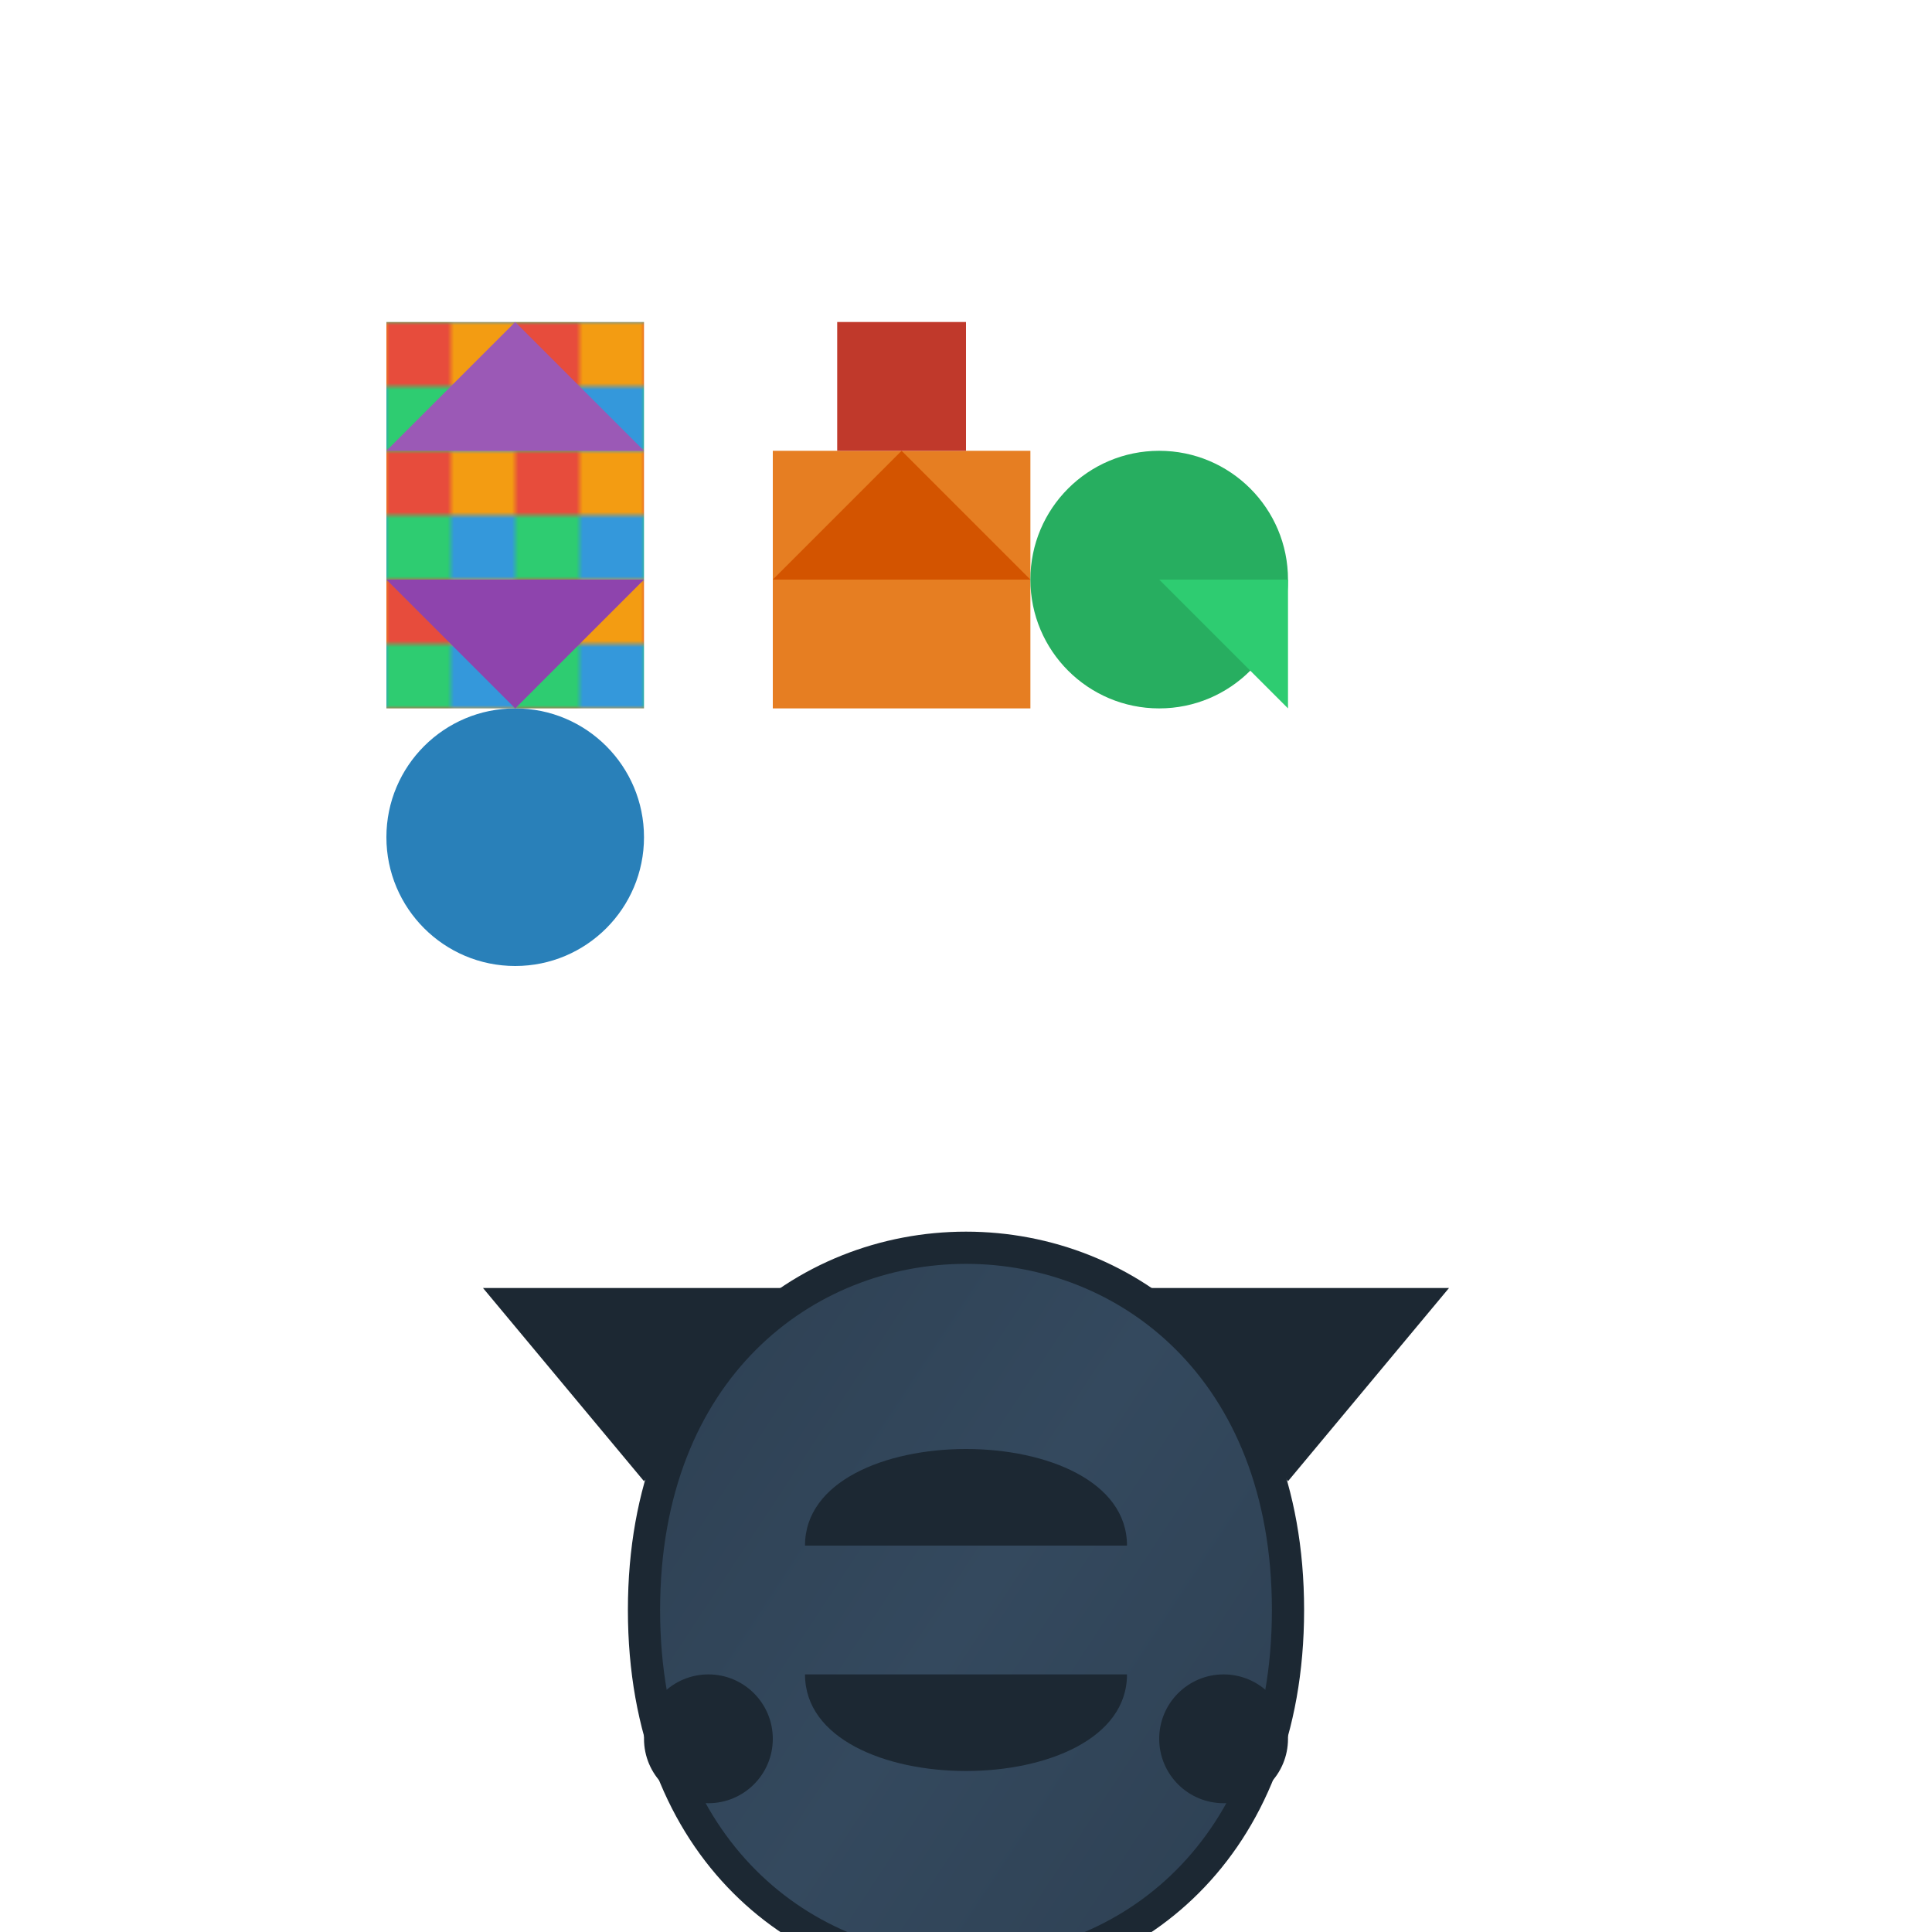
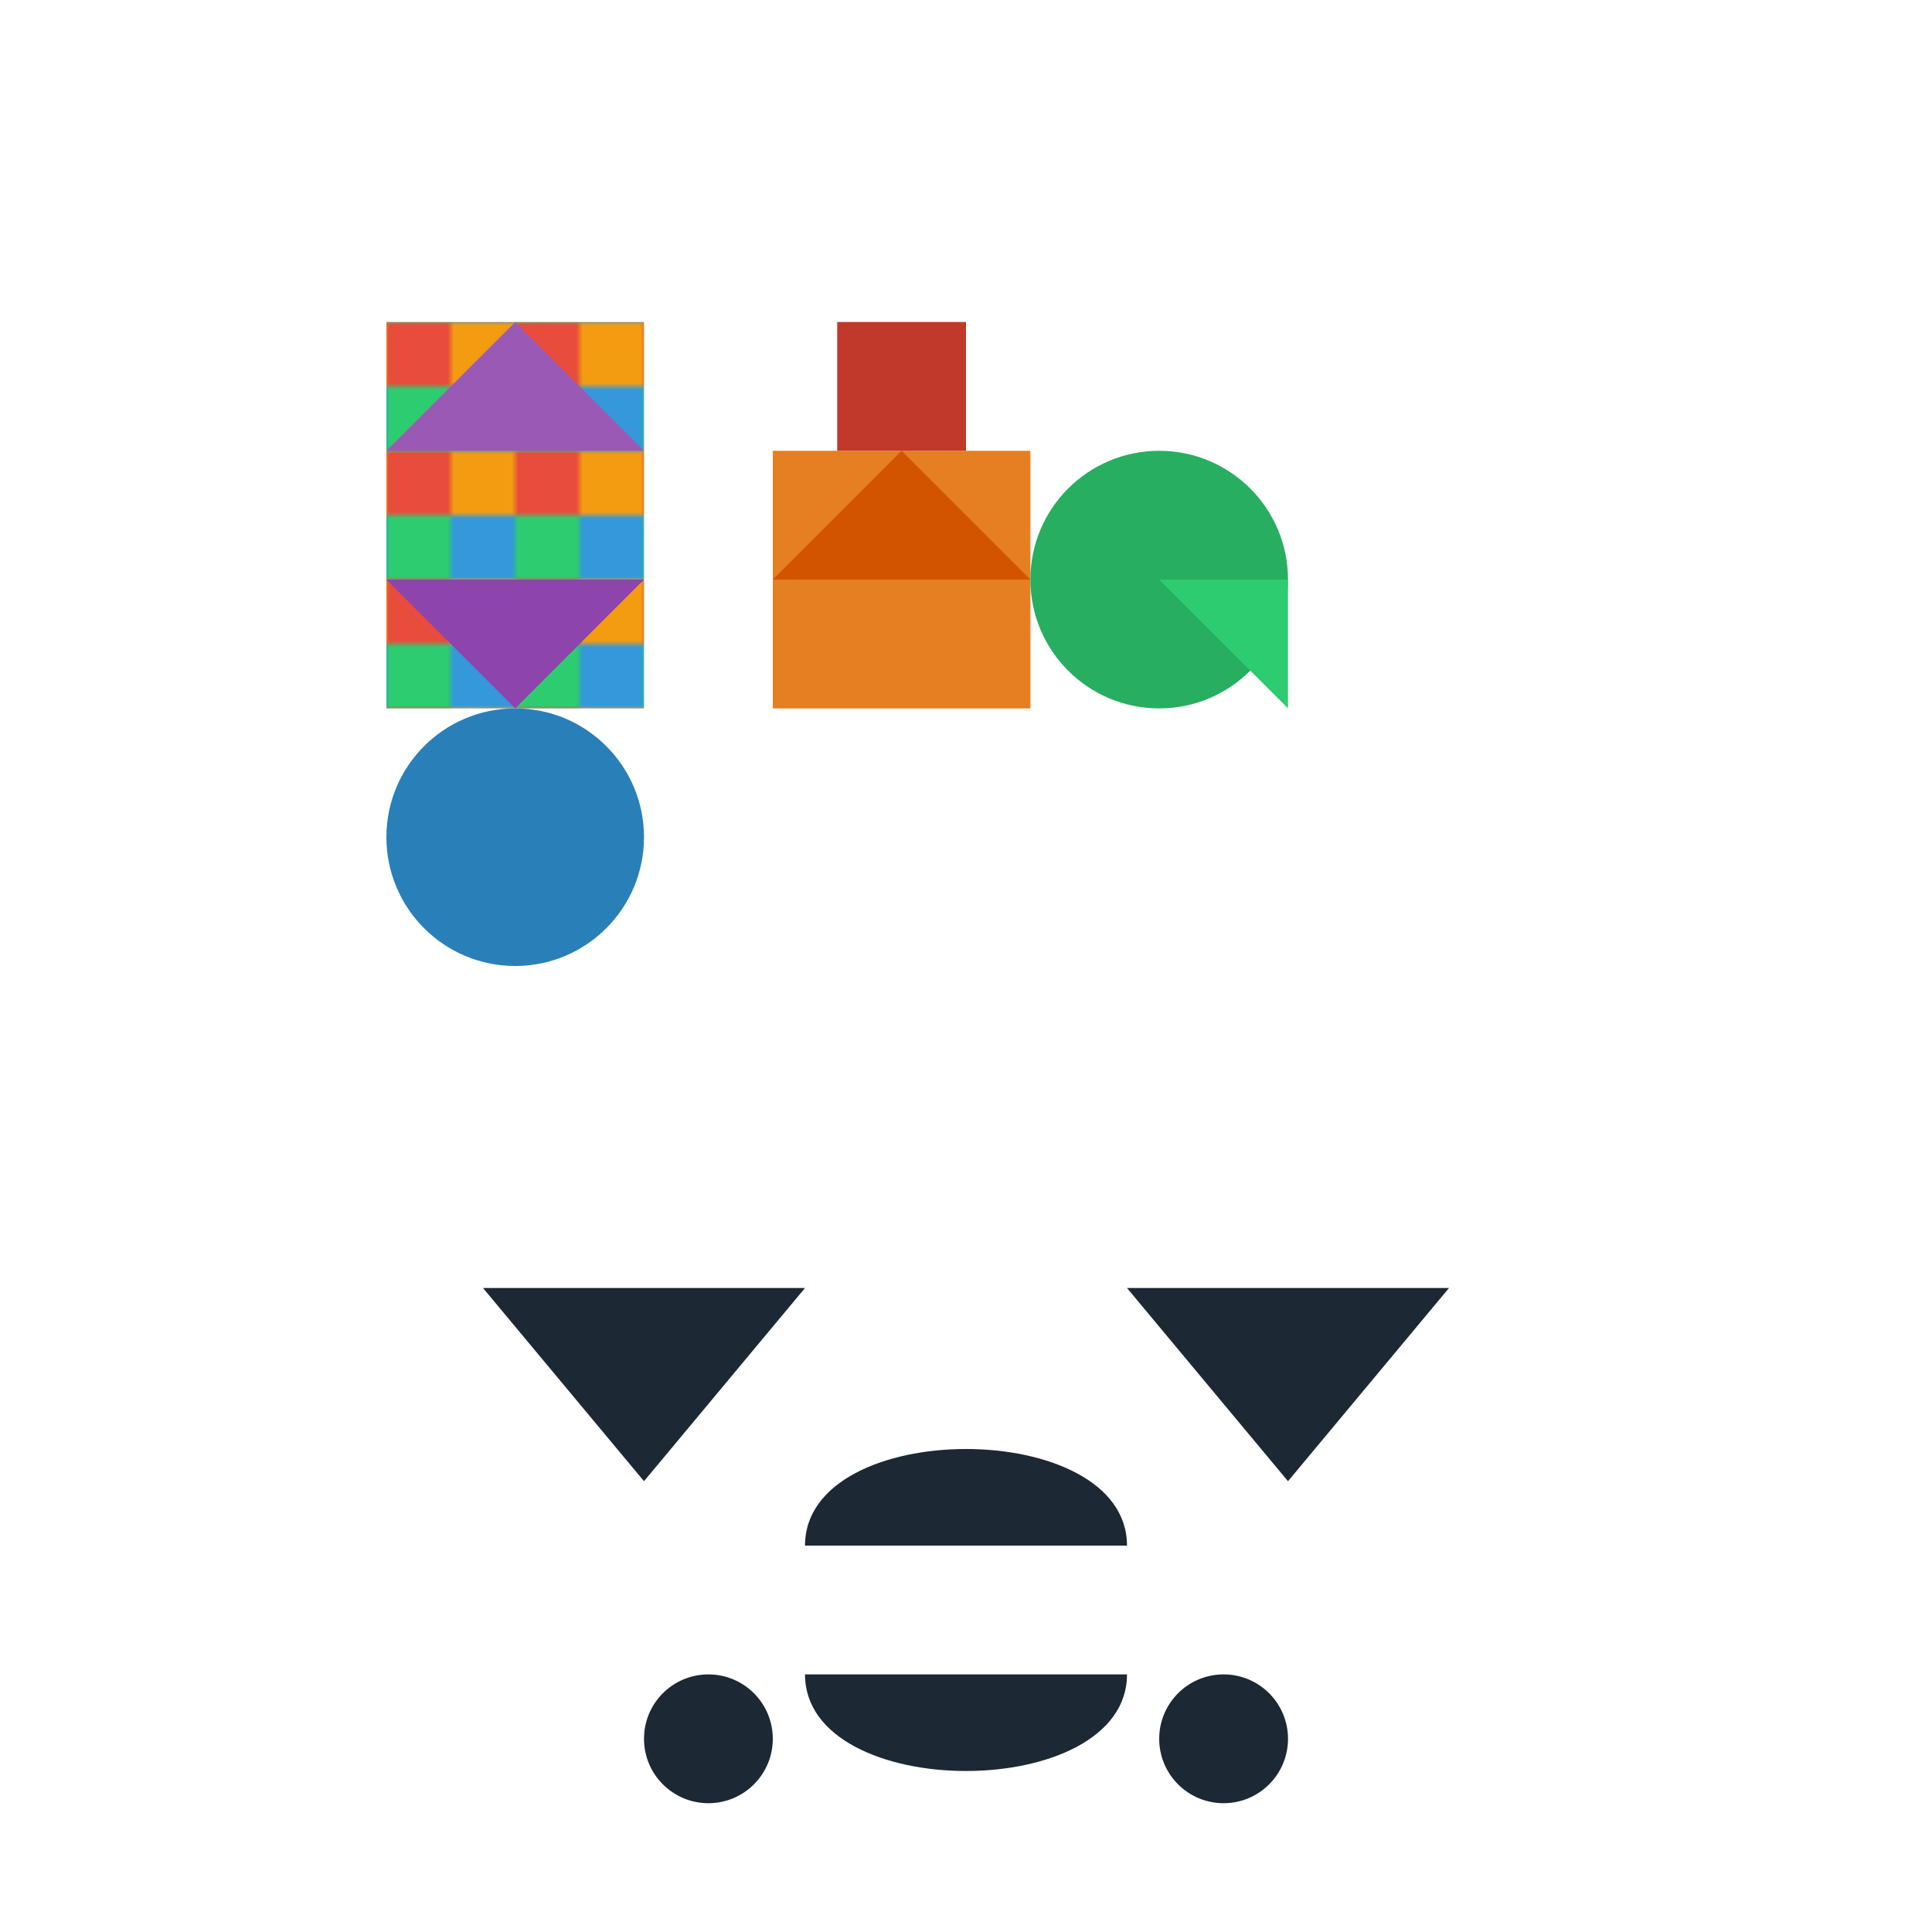
<svg xmlns="http://www.w3.org/2000/svg" viewBox="0 0 300 300">
  <defs>
    <linearGradient id="turtleShellGradient" x1="0%" y1="0%" x2="100%" y2="100%">
      <stop offset="0%" stop-color="#2c3e50" />
      <stop offset="50%" stop-color="#34495e" />
      <stop offset="100%" stop-color="#2c3e50" />
    </linearGradient>
    <pattern id="cityPattern" x="0" y="0" width="20" height="20" patternUnits="userSpaceOnUse">
      <rect x="0" y="0" width="10" height="10" fill="#e74c3c" />
      <rect x="10" y="0" width="10" height="10" fill="#f39c12" />
      <rect x="0" y="10" width="10" height="10" fill="#2ecc71" />
      <rect x="10" y="10" width="10" height="10" fill="#3498db" />
    </pattern>
  </defs>
  <g transform="translate(50, 100)">
-     <path d="M50,150 C50,75 150,75 150,150 C150,225 50,225 50,150 Z" fill="url(#turtleShellGradient)" stroke="#1c2833" stroke-width="5" />
    <path d="M75,140 C75,120 125,120 125,140" fill="#1c2833" />
    <path d="M75,160 C75,180 125,180 125,160" fill="#1c2833" />
    <circle cx="60" cy="170" r="10" fill="#1c2833" />
    <circle cx="140" cy="170" r="10" fill="#1c2833" />
    <polygon points="50,130 25,100 75,100" fill="#1c2833" />
    <polygon points="150,130 175,100 125,100" fill="#1c2833" />
  </g>
  <g transform="translate(60, 50)">
    <rect x="0" y="0" width="40" height="60" fill="url(#cityPattern)" />
    <polygon points="20,0 0,20 40,20" fill="#9b59b6" />
    <polygon points="20,60 0,40 40,40" fill="#8e44ad" />
    <circle cx="20" cy="80" r="20" fill="#2980b9" />
    <g transform="translate(60,0)">
      <rect x="0" y="20" width="40" height="40" fill="#e67e22" />
      <polygon points="20,20 0,40 40,40" fill="#d35400" />
      <rect x="10" y="0" width="20" height="20" fill="#c0392b" />
    </g>
    <g transform="translate(100, 20)">
      <circle cx="20" cy="20" r="20" fill="#27ae60" />
      <polygon points="40,40 20,20 40,20 " fill="#2ecc71" />
    </g>
  </g>
</svg>